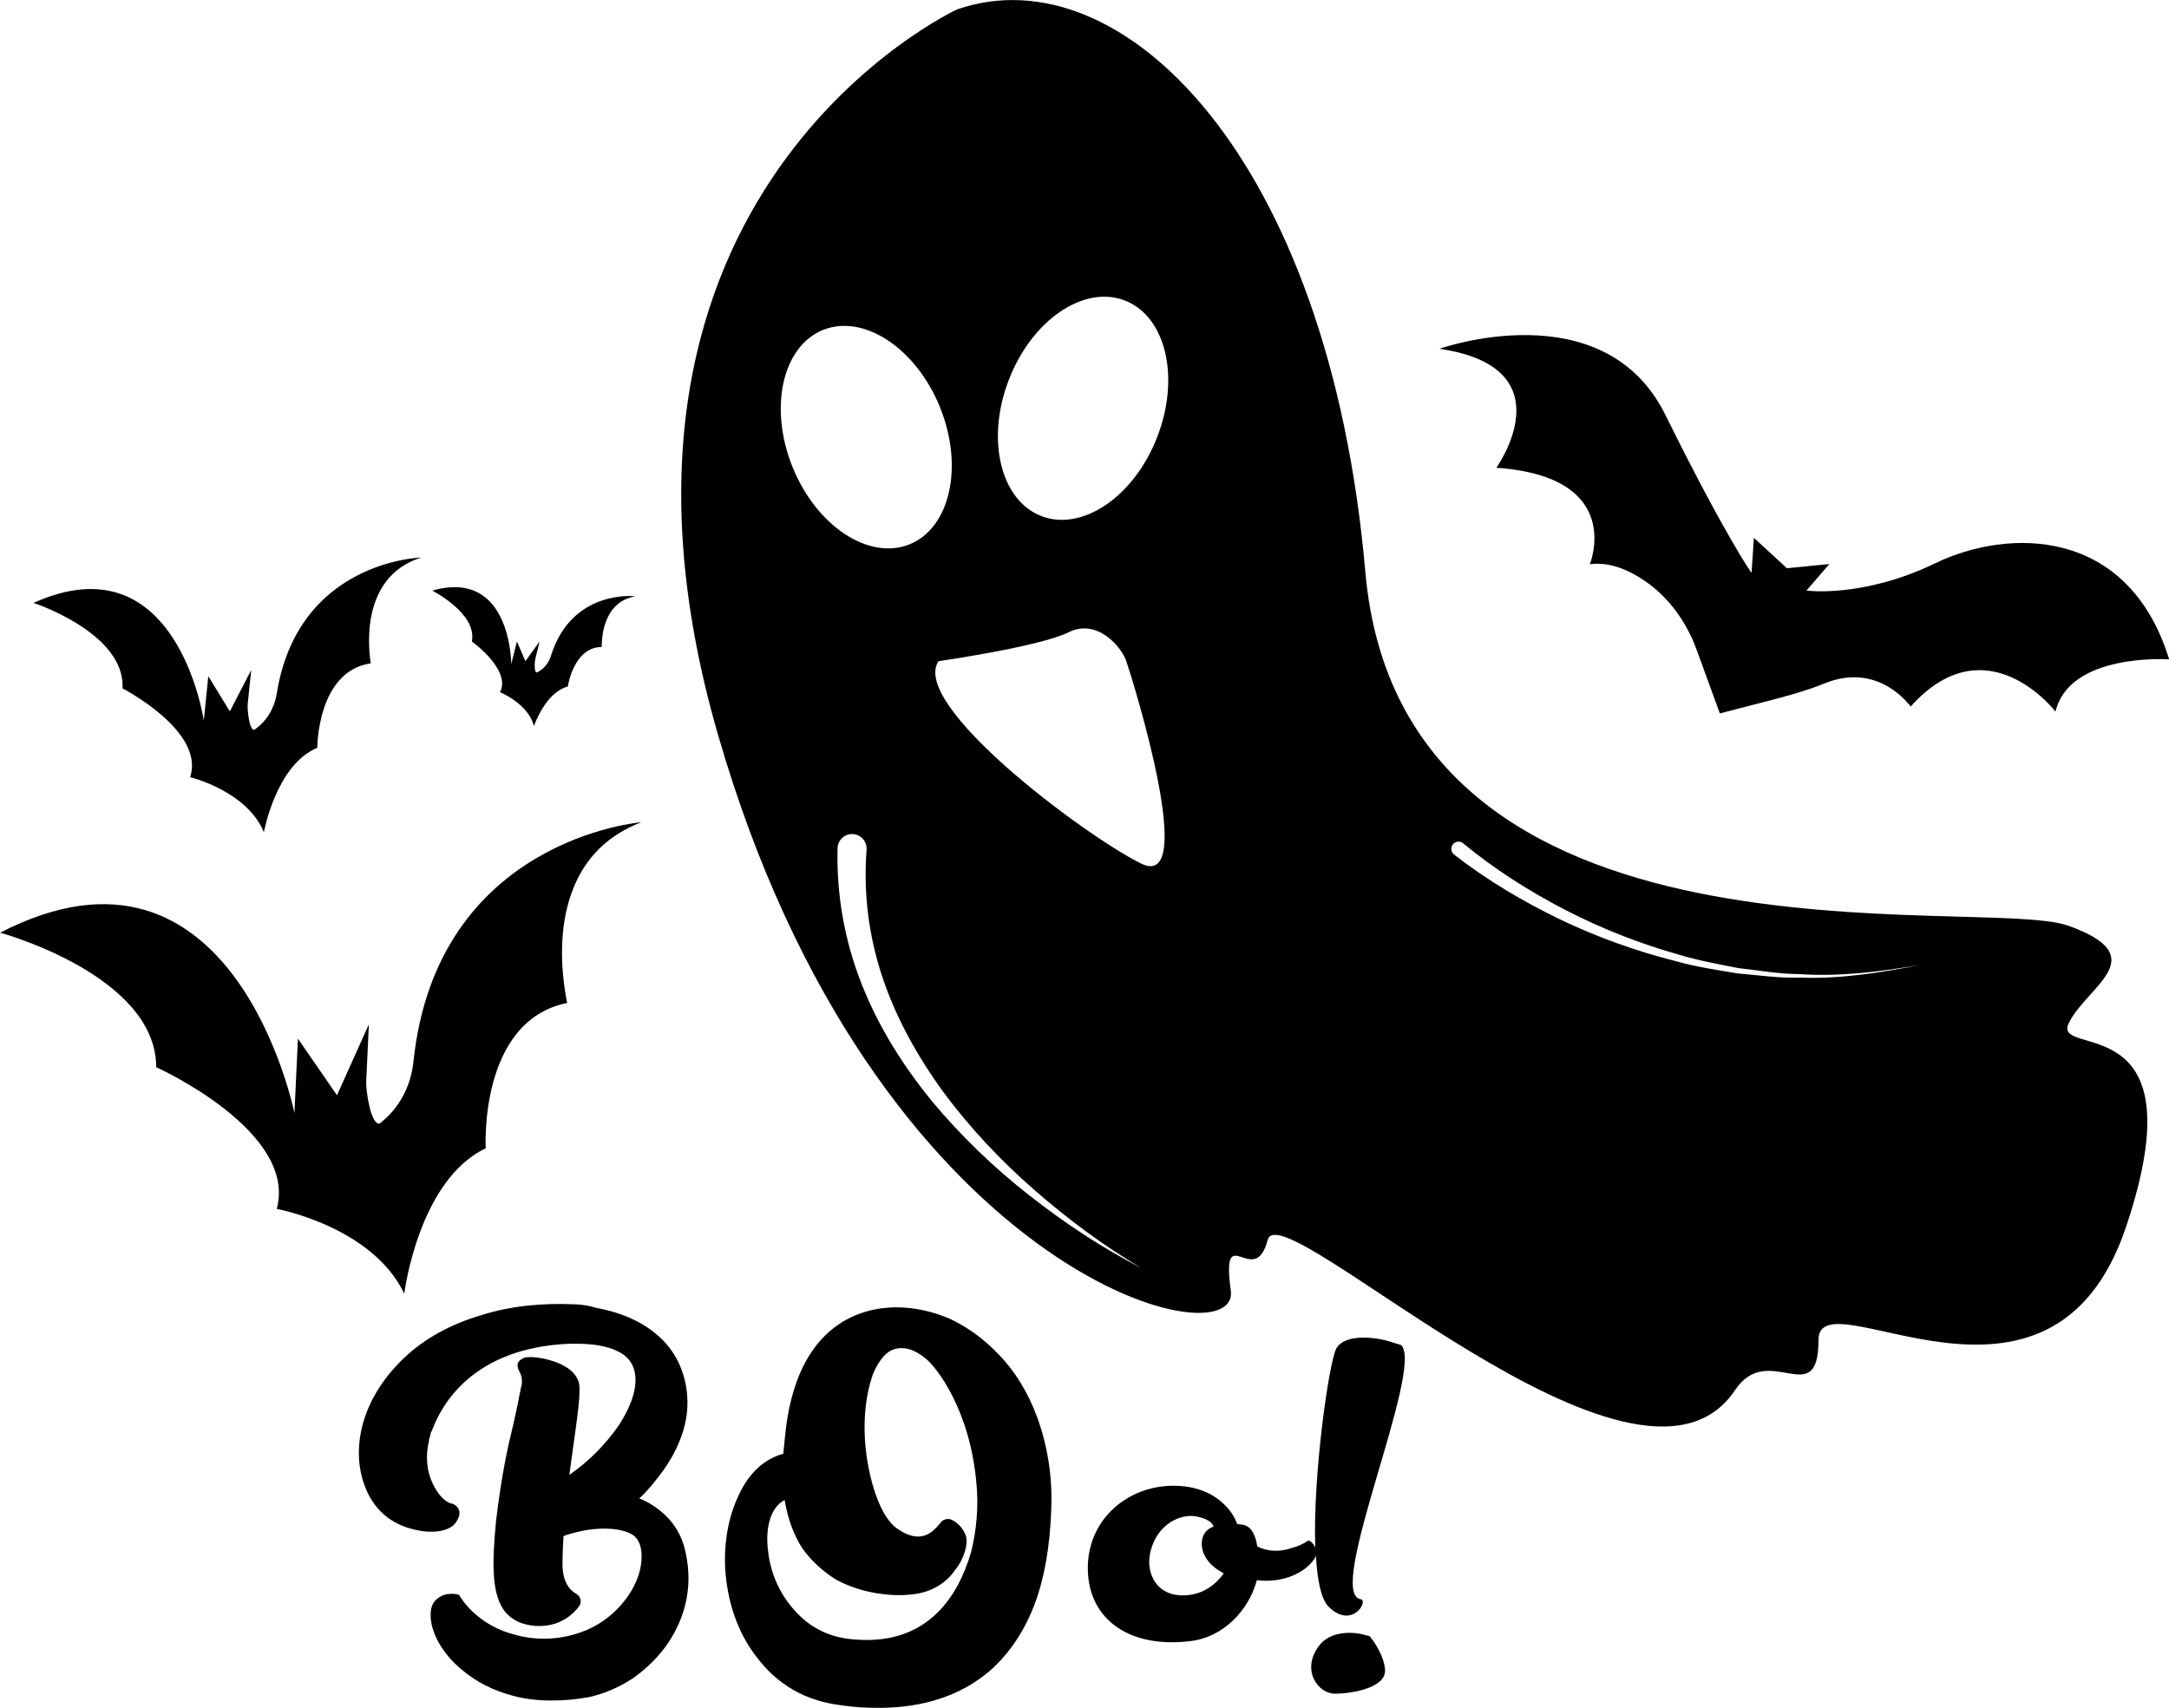
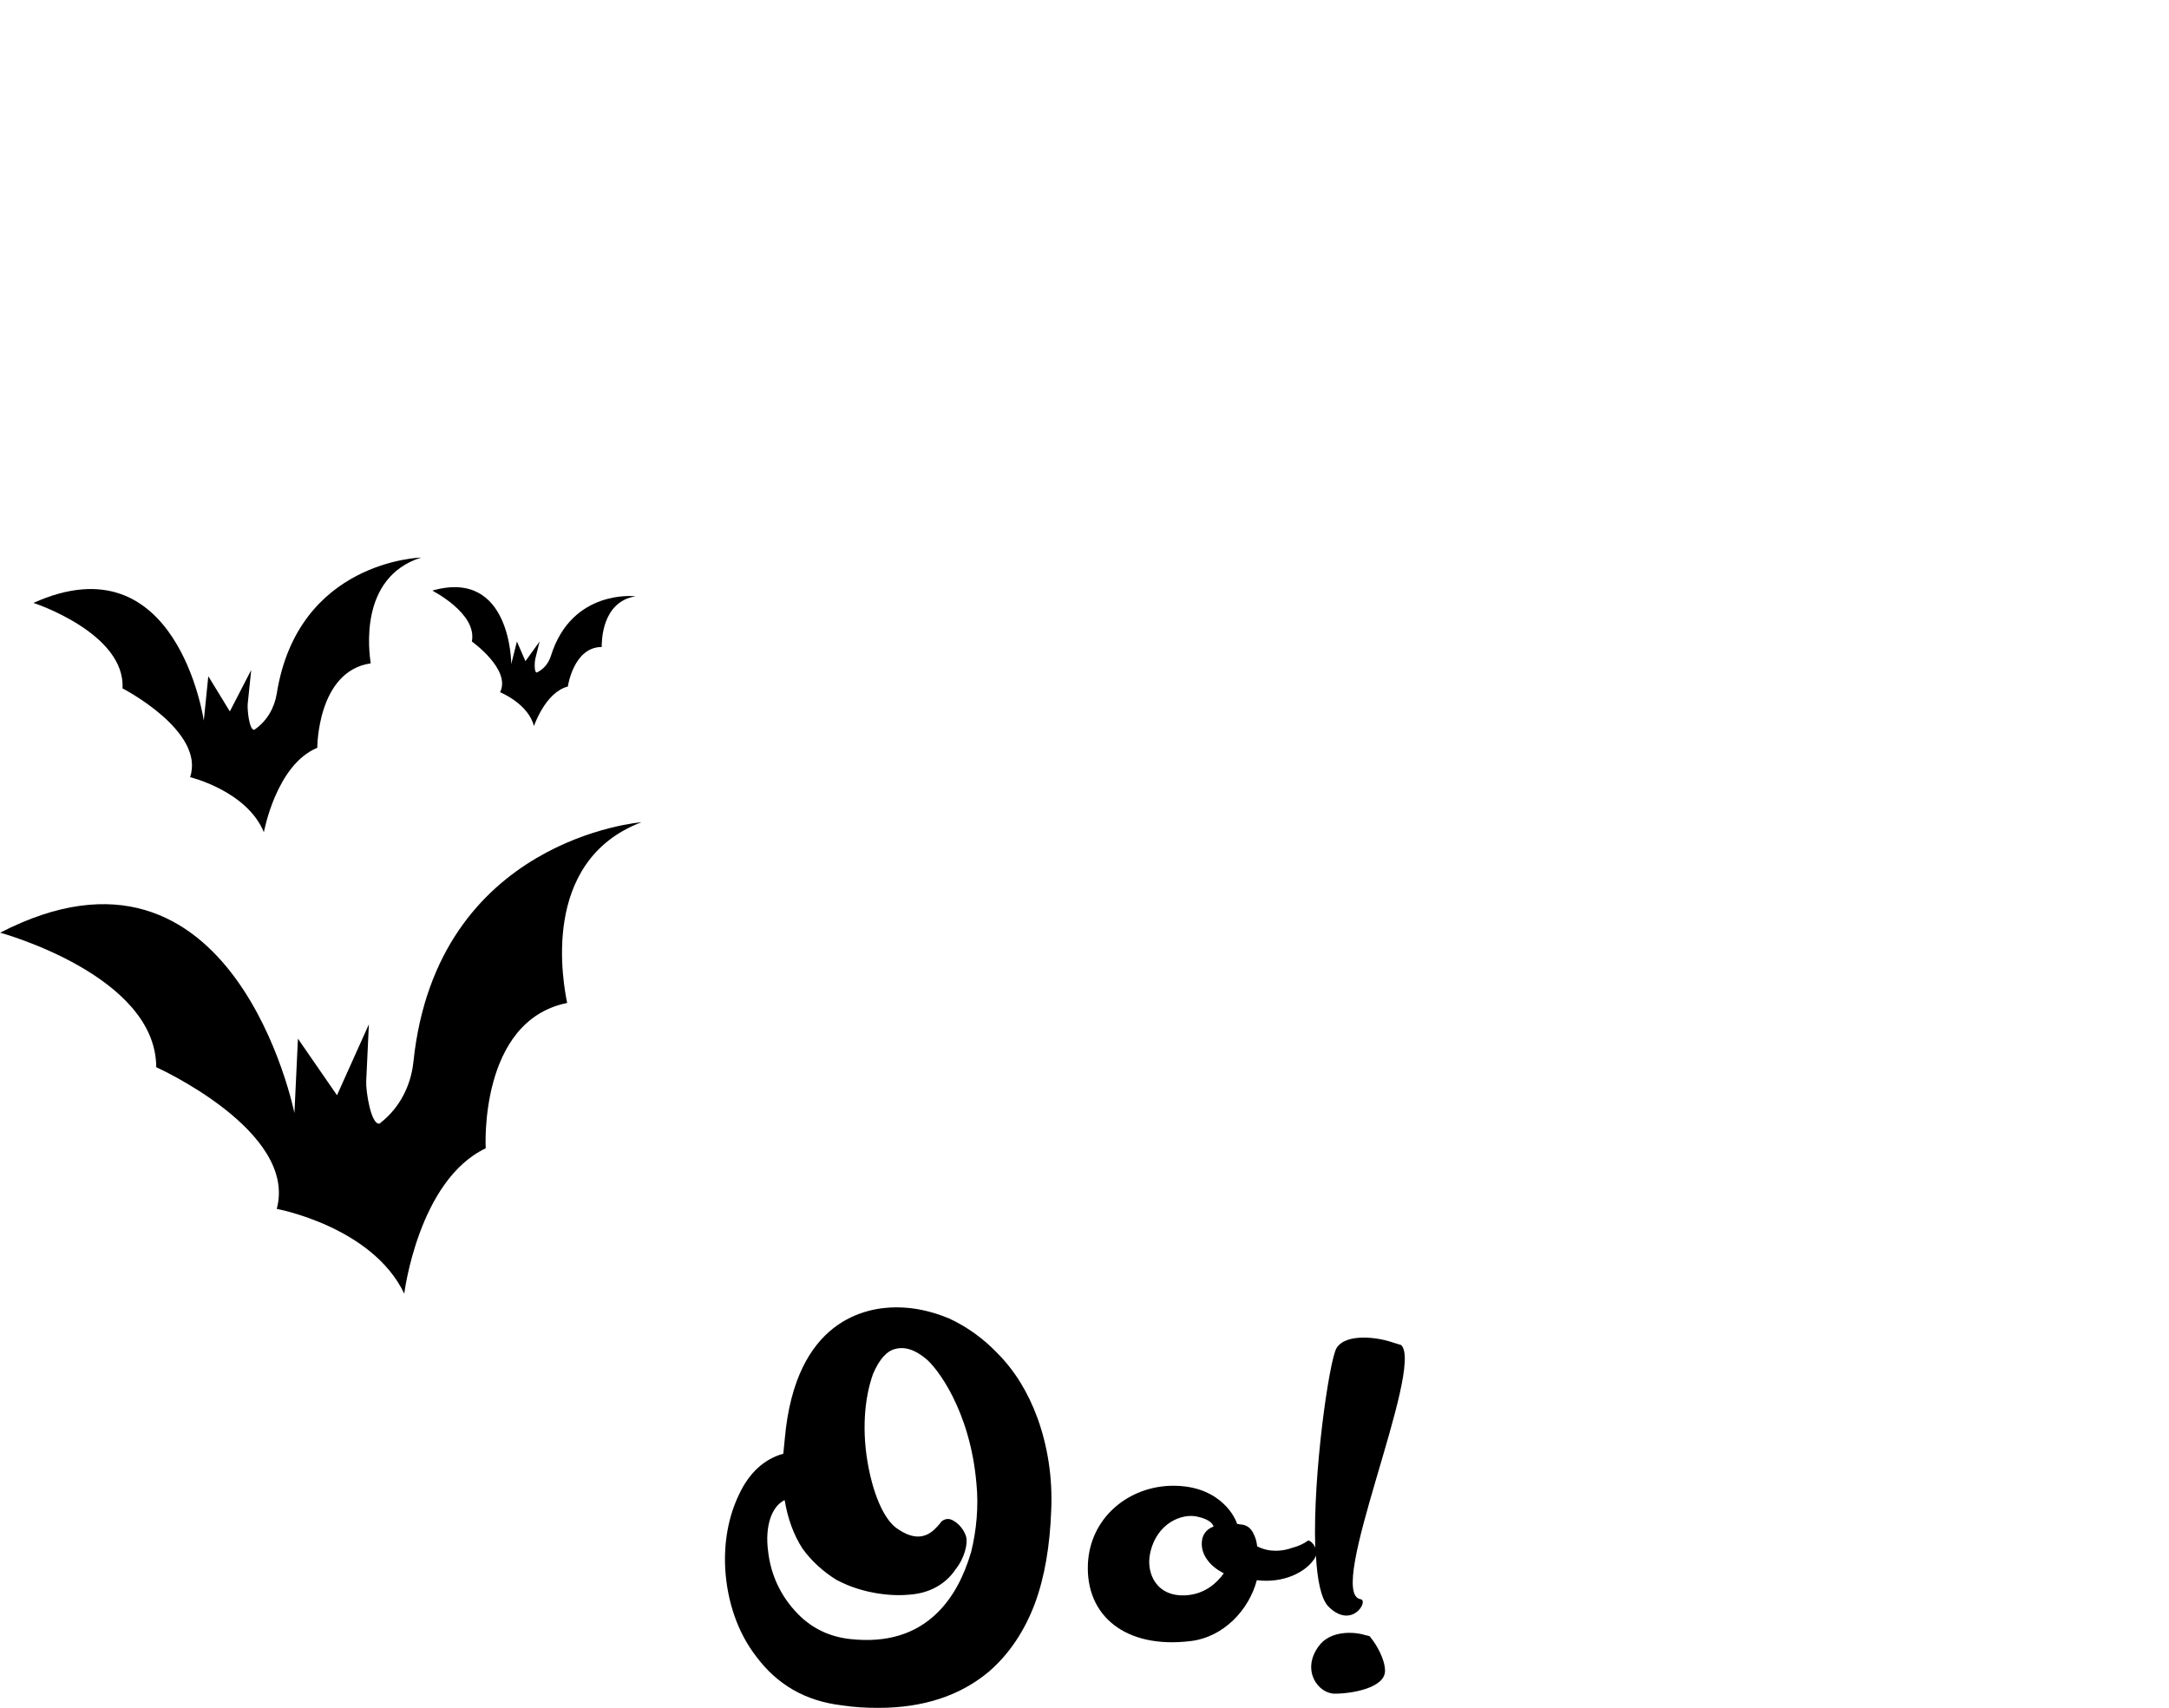
<svg xmlns="http://www.w3.org/2000/svg" version="1.1" x="0px" y="0px" viewBox="0 0 129.95 102.34" style="enable-background:new 0 0 129.95 102.34;" xml:space="preserve">
  <style type="text/css">
	.st0{fill:#FFFC78;}
	.st1{fill:#FCFCFC;}
	.st2{fill:#FF6C8C;}
	.st3{fill:#050102;}
	.st4{fill:#FF5E00;}
	.st5{fill:#763682;}
	.st6{fill:#97C221;}
	.st7{fill:#FBC028;}
	.st8{fill:#2D2D2D;}
	.st9{fill:#FFA015;}
	.st10{fill:#020202;}
	.st11{fill:#FF9E03;}
	.st12{fill:#FFAC1B;}
	.st13{fill:#070707;}
	.st14{fill:#16181B;}
	.st15{fill:#606060;}
	.st16{fill:#4F3B6D;}
	.st17{fill:#1D1B26;}
	.st18{fill:#FF00E1;}
	.st19{fill:#F29100;}
	.st20{fill:#EE7A00;}
</style>
  <g id="Направляющие_для_монтажной_области">
</g>
  <g id="Слой_1">
    <g>
-       <path d="M115.95,33.75c-4.34,2.1-7.72,1.64-7.72,1.64l1.37-1.59l-2.54,0.25l-1.98-1.82l-0.14,2.1c0,0-1.48-2.03-5.17-9.48    S86.24,20.9,86.24,20.9c7.72,1.13,3.41,7.13,3.41,7.13c7.76,0.54,5.6,5.78,5.6,5.78c1.21-0.16,2.37,0.36,3.34,1.03    c1.42,0.99,2.45,2.44,3.05,4.07l1.4,3.84l2.86-0.74c1.16-0.3,2.31-0.61,3.42-1.06c3.27-1.33,5.15,1.39,5.15,1.39    c4.55-5.08,8.68,0.3,8.68,0.3c0.84-3.54,6.81-3.13,6.81-3.13C127.5,31.54,120.29,31.65,115.95,33.75z" />
-       <path d="M39.32,90.35c-0.44-0.32-0.79-0.47-1.02-0.56c0.26-0.23,0.7-0.7,1.17-1.32c0.67-0.85,1.46-2.16,1.67-3.68    c0-0.09,0.23-1.32-0.32-2.75c-0.32-0.85-0.85-1.58-1.58-2.16c-0.94-0.76-2.13-1.26-3.57-1.52c-0.38-0.12-0.76-0.18-1.2-0.2    c-1.96-0.09-3.86,0.09-5.61,0.64c-1.9,0.56-3.45,1.43-4.65,2.57c-1.26,1.2-2.1,2.57-2.48,3.98c-0.38,1.46-0.29,2.84,0.29,4.09    c0.35,0.73,0.85,1.29,1.46,1.67c0.7,0.44,1.37,0.56,1.81,0.64c0.91,0.12,1.64-0.06,1.96-0.44c0.23-0.29,0.32-0.56,0.26-0.79    c-0.09-0.32-0.38-0.38-0.38-0.41H27.1c-0.44-0.09-0.85-0.53-1.17-1.2c-0.38-0.79-0.44-1.67-0.23-2.57v-0.09    c0.03-0.03,0.03-0.03,0.03-0.06c0-0.03,0-0.06,0.03-0.09c0.03-0.12,0.03-0.26,0.12-0.38c0.56-1.52,2.43-4.97,8.27-5.2h0.35    c1.08,0,1.9,0.15,2.48,0.44c0.56,0.26,0.88,0.64,1.02,1.14c0.23,0.91-0.09,2.02-0.94,3.33c-0.79,1.14-1.81,2.16-2.95,2.95    l0.2-1.46c0.26-1.87,0.5-3.45,0.38-4.03c-0.12-0.47-0.47-0.85-1.08-1.14c-0.88-0.41-2.02-0.53-2.28-0.35    c-0.47,0.23-0.32,0.56-0.21,0.79l0.06,0.12c0.15,0.38,0.09,0.7,0,0.96c0,0.09,0,0.15-0.03,0.18c-0.12,0.67-0.26,1.29-0.41,1.96    c-0.35,1.43-0.7,3.04-1.02,5.73c-0.26,2.66-0.26,4.44,0.56,5.47c0.44,0.5,1.02,0.76,1.81,0.82c1.43,0.09,2.25-0.7,2.6-1.17    c0.09-0.12,0.12-0.26,0.09-0.41c-0.03-0.15-0.12-0.26-0.26-0.35c-0.38-0.2-0.82-0.7-0.82-1.78c0-0.56,0.03-1.08,0.06-1.67    c0.2-0.09,0.67-0.23,1.29-0.35c0.73-0.12,1.78-0.2,2.63,0.15c0.5,0.21,0.76,0.67,0.76,1.4c0,0.79-0.26,1.58-0.82,2.4    c-0.44,0.61-1.17,1.46-2.46,2.02c-1.37,0.58-2.92,0.7-4.41,0.26c-1.4-0.38-2.54-1.23-3.22-2.31l-0.03-0.06h-0.06    c-0.03-0.03-0.73-0.18-1.2,0.21c-0.29,0.2-0.44,0.53-0.44,0.96c-0.03,1.02,0.67,2.34,1.84,3.3c0.85,0.73,1.87,1.26,3.07,1.58    c0.73,0.2,1.49,0.29,2.34,0.29c0.73,0,1.43-0.06,2.22-0.2c0.91-0.2,1.81-0.58,2.66-1.14c0.85-0.61,1.61-1.34,2.19-2.25    c0.73-1.14,1.49-2.98,0.94-5.35C40.76,91.58,39.94,90.79,39.32,90.35z" />
      <path d="M59.73,81.06c-0.82-0.85-1.78-1.55-2.86-2.05c-1.05-0.44-2.1-0.67-3.16-0.67c-1.78,0-6.05,0.7-6.69,7.86l-0.09,0.91    c-1.14,0.32-2.05,1.14-2.66,2.46c-0.61,1.26-0.91,2.81-0.82,4.44c0.12,1.99,0.76,3.83,1.84,5.23c1.26,1.7,2.95,2.69,5.15,2.95    c0.79,0.12,1.49,0.15,2.19,0.15c2.69,0,4.91-0.73,6.64-2.19c1.2-1.05,2.1-2.4,2.72-4.03c0.61-1.64,0.91-3.51,0.99-5.61    c0.09-2.02-0.23-3.89-0.82-5.53C61.6,83.45,60.81,82.14,59.73,81.06z M58.18,93.01c-0.44,1.49-1.08,2.69-1.99,3.6    c-1.32,1.32-3.07,1.84-5.23,1.61c-1.43-0.15-2.6-0.79-3.51-1.9c-0.79-0.94-1.29-2.1-1.43-3.36c-0.2-1.49,0.2-2.69,0.99-3.07    c0.18,1.08,0.53,2.08,1.08,2.92c0.53,0.73,1.2,1.34,1.99,1.84c1.72,0.94,3.6,0.99,4.36,0.91c1.49-0.09,2.37-0.85,2.81-1.52    c0.56-0.7,0.73-1.55,0.64-1.93c-0.15-0.56-0.64-0.99-0.99-1.08c-0.21-0.03-0.38,0.03-0.53,0.18l-0.06,0.09    c-0.38,0.44-1.08,1.29-2.48,0.35c-0.79-0.47-1.46-1.93-1.81-3.8c-0.38-1.99-0.26-4.01,0.29-5.53c0.38-0.88,0.82-1.37,1.34-1.49    c0.79-0.21,1.49,0.32,1.81,0.58c0.64,0.5,2.66,3.07,3.04,7.48C58.64,90.27,58.5,91.73,58.18,93.01z" />
      <path d="M82.08,98.07c-0.03-0.03-0.12-0.06-0.29-0.09c-0.61-0.2-2.11-0.32-2.81,0.7c-1.02,1.43,0,2.81,0.99,2.81    c1.05,0,3.01-0.35,3.01-1.37c0-0.7-0.53-1.58-0.79-1.9L82.08,98.07z" />
      <path d="M83.43,80.44c-0.91-0.32-2.81-0.56-3.36,0.35c-0.44,0.78-1.42,7.57-1.27,11.95c-0.1-0.26-0.33-0.43-0.42-0.43    c-0.29,0.21-0.61,0.35-0.96,0.44c-0.58,0.21-1.37,0.29-2.1-0.09c-0.03-0.26-0.09-0.5-0.18-0.67c-0.15-0.38-0.41-0.61-0.79-0.64    c-0.09,0-0.15-0.03-0.23-0.03c-0.18-0.58-1.23-2.43-4.15-2.28c-2.48,0.15-4.65,1.96-4.79,4.65c-0.15,3.16,2.28,5.12,6.14,4.65    c1.99-0.23,3.51-1.87,3.98-3.65c1.64,0.2,2.89-0.5,3.39-1.2c0.08-0.09,0.12-0.19,0.15-0.28c0.08,1.47,0.31,2.61,0.75,3.06    c1.4,1.4,2.43-0.35,1.93-0.44c-2.16-0.32,3.83-13.83,2.43-15.23L83.43,80.44z M71.12,95.59c-1.81,0.15-2.46-1.29-2.22-2.48    c0.38-1.87,1.96-2.46,2.87-2.22c0.53,0.12,0.85,0.32,0.94,0.58c-0.2,0.09-0.53,0.23-0.67,0.7c-0.23,0.99,0.58,1.7,1.02,1.96    l0.26,0.15C72.88,94.89,72.18,95.5,71.12,95.59z" />
-       <path d="M123.95,61.3c1.07-2.2,5.18-3.97-0.04-5.83c-5.22-1.86-39.94,3.69-42.11-21.21C79.62,9.37,67.17-2.83,57.35,0.56    c0,0-23.71,10.92-14.35,43.41c9.37,32.49,31.33,37.75,30.74,33.37c-0.59-4.38,1.42-0.02,2.21-3.04c0.79-3.02,22.14,17.79,28,9    c2-3,5,1.33,5-3c0-4,13.91,6.67,18.43-6.79C131.89,60.05,122.87,63.5,123.95,61.3z M47.48,27.98c-1.43-3.55-0.61-7.22,1.83-8.21    c2.44-0.98,5.58,1.1,7.01,4.64c1.43,3.55,0.61,7.22-1.83,8.21C52.05,33.6,48.91,31.52,47.48,27.98z M61.63,71.6    c-2.11-1.66-4.07-3.54-5.8-5.62c-1.71-2.1-3.19-4.43-4.2-7c-1.02-2.56-1.52-5.35-1.45-8.15c0.01-0.48,0.41-0.86,0.89-0.85    c0.48,0.01,0.86,0.41,0.85,0.89c0,0.01,0,0.03,0,0.04l0,0.01c-0.2,2.55,0.12,5.15,0.94,7.61c0.82,2.47,2.11,4.78,3.66,6.91    c1.57,2.12,3.4,4.07,5.4,5.82c2,1.75,4.15,3.36,6.45,4.72C65.98,74.75,63.74,73.26,61.63,71.6z M68.35,51.74    c-3.46-1.73-13.86-9.53-12.12-12.12c0,0,6.06-0.87,7.79-1.73c1.73-0.87,3.19,0.91,3.46,1.73C67.92,40.92,71.82,53.47,68.35,51.74z     M69.33,26.19c-1.38,3.57-4.5,5.69-6.95,4.73c-2.45-0.95-3.32-4.62-1.93-8.18c1.38-3.57,4.5-5.69,6.95-4.73    C69.85,18.96,70.72,22.62,69.33,26.19z M107.79,58.58c-1.24,0.04-2.46-0.15-3.69-0.25c-1.22-0.21-2.44-0.38-3.64-0.72    c-2.4-0.6-4.74-1.44-6.98-2.51c-2.23-1.08-4.37-2.34-6.36-3.89c-0.19-0.15-0.22-0.42-0.08-0.61c0.15-0.19,0.42-0.22,0.61-0.08    c0,0,0.01,0,0.01,0.01l0.02,0.02c1.84,1.52,3.93,2.85,6.09,3.97c2.17,1.12,4.45,2.02,6.8,2.68c1.17,0.36,2.37,0.57,3.57,0.81    c1.21,0.13,2.42,0.36,3.65,0.36c2.45,0.17,4.9-0.15,7.32-0.56C112.71,58.28,110.26,58.68,107.79,58.58z" />
      <path d="M7.34,41.25c0,0,4.97,2.56,4.05,5.32c0,0,3.4,0.82,4.42,3.3c0,0,0.73-4.04,3.2-5.06c0,0-0.01-4.59,3.2-5.06    c-0.09-0.64-0.75-5.14,3.02-6.34c0,0-7.38,0.18-8.65,8.16c-0.14,0.86-0.59,1.63-1.3,2.13l-0.04,0.03    c-0.31,0.05-0.43-1.22-0.4-1.54l0.21-2.04l-1.28,2.48l-1.29-2.11l-0.27,2.66c0,0-1.59-10.93-10.21-7.05    C2.01,36.12,7.52,37.94,7.34,41.25z" />
      <path d="M28.27,38.44c0,0,2.37,1.69,1.69,3.04c0,0,1.69,0.68,2.03,2.03c0,0,0.68-2.03,2.03-2.37c0,0,0.34-2.37,2.03-2.37    c0-0.34,0-2.71,2.03-3.04c0,0-3.81-0.46-5.07,3.56c-0.13,0.43-0.42,0.8-0.83,1l-0.02,0.01c-0.17,0-0.13-0.66-0.09-0.82l0.26-1.04    l-0.85,1.18l-0.51-1.18l-0.34,1.35c0,0,0-5.75-4.73-4.4C25.9,35.4,28.6,36.75,28.27,38.44z" />
      <path d="M24.22,77.52c0,0,0.84-6.79,4.88-8.71c0,0-0.43-7.64,4.88-8.71c-0.21-1.06-1.7-8.49,4.45-10.83    c0,0-12.26,0.97-13.66,14.35c-0.15,1.44-0.83,2.77-1.97,3.66l-0.06,0.05c-0.52,0.1-0.83-2-0.8-2.53l0.16-3.42l-1.91,4.25    l-2.34-3.39l-0.21,4.46c0,0-3.62-18.04-17.63-10.81c0,0,9.34,2.54,9.35,8.06c0,0,8.49,3.82,7.22,8.49    C16.57,72.44,22.3,73.49,24.22,77.52z" />
    </g>
  </g>
</svg>